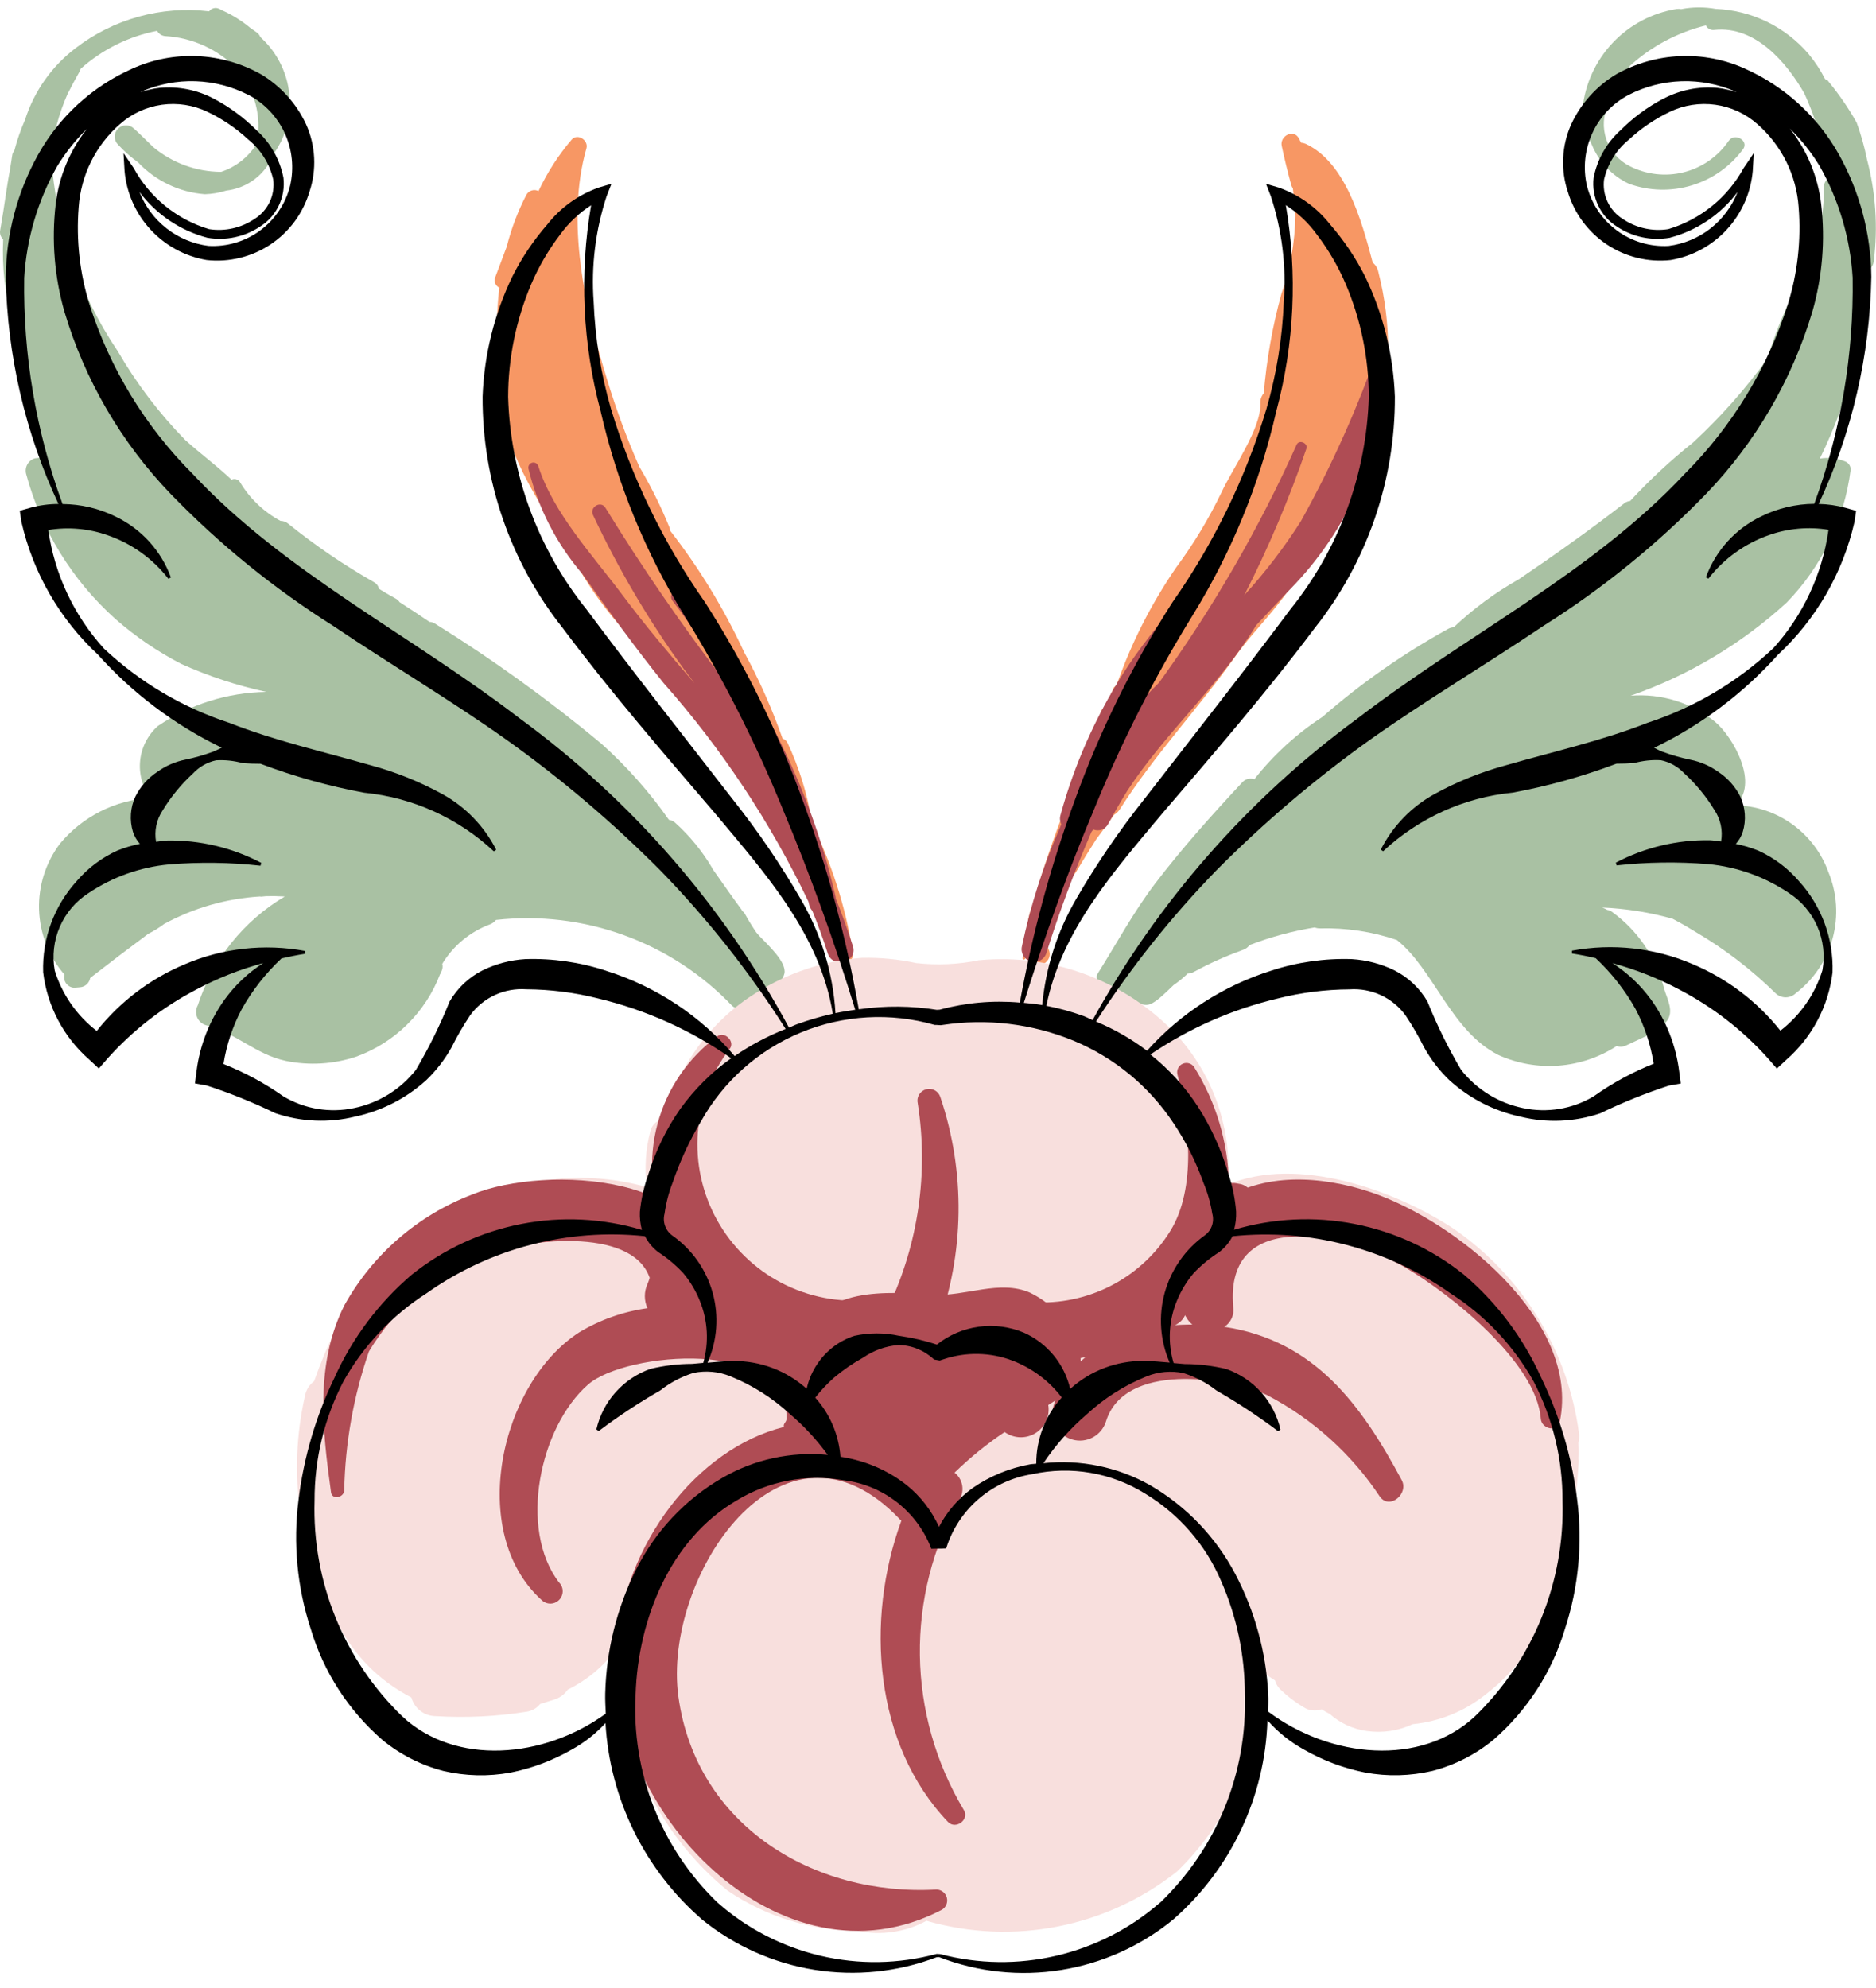
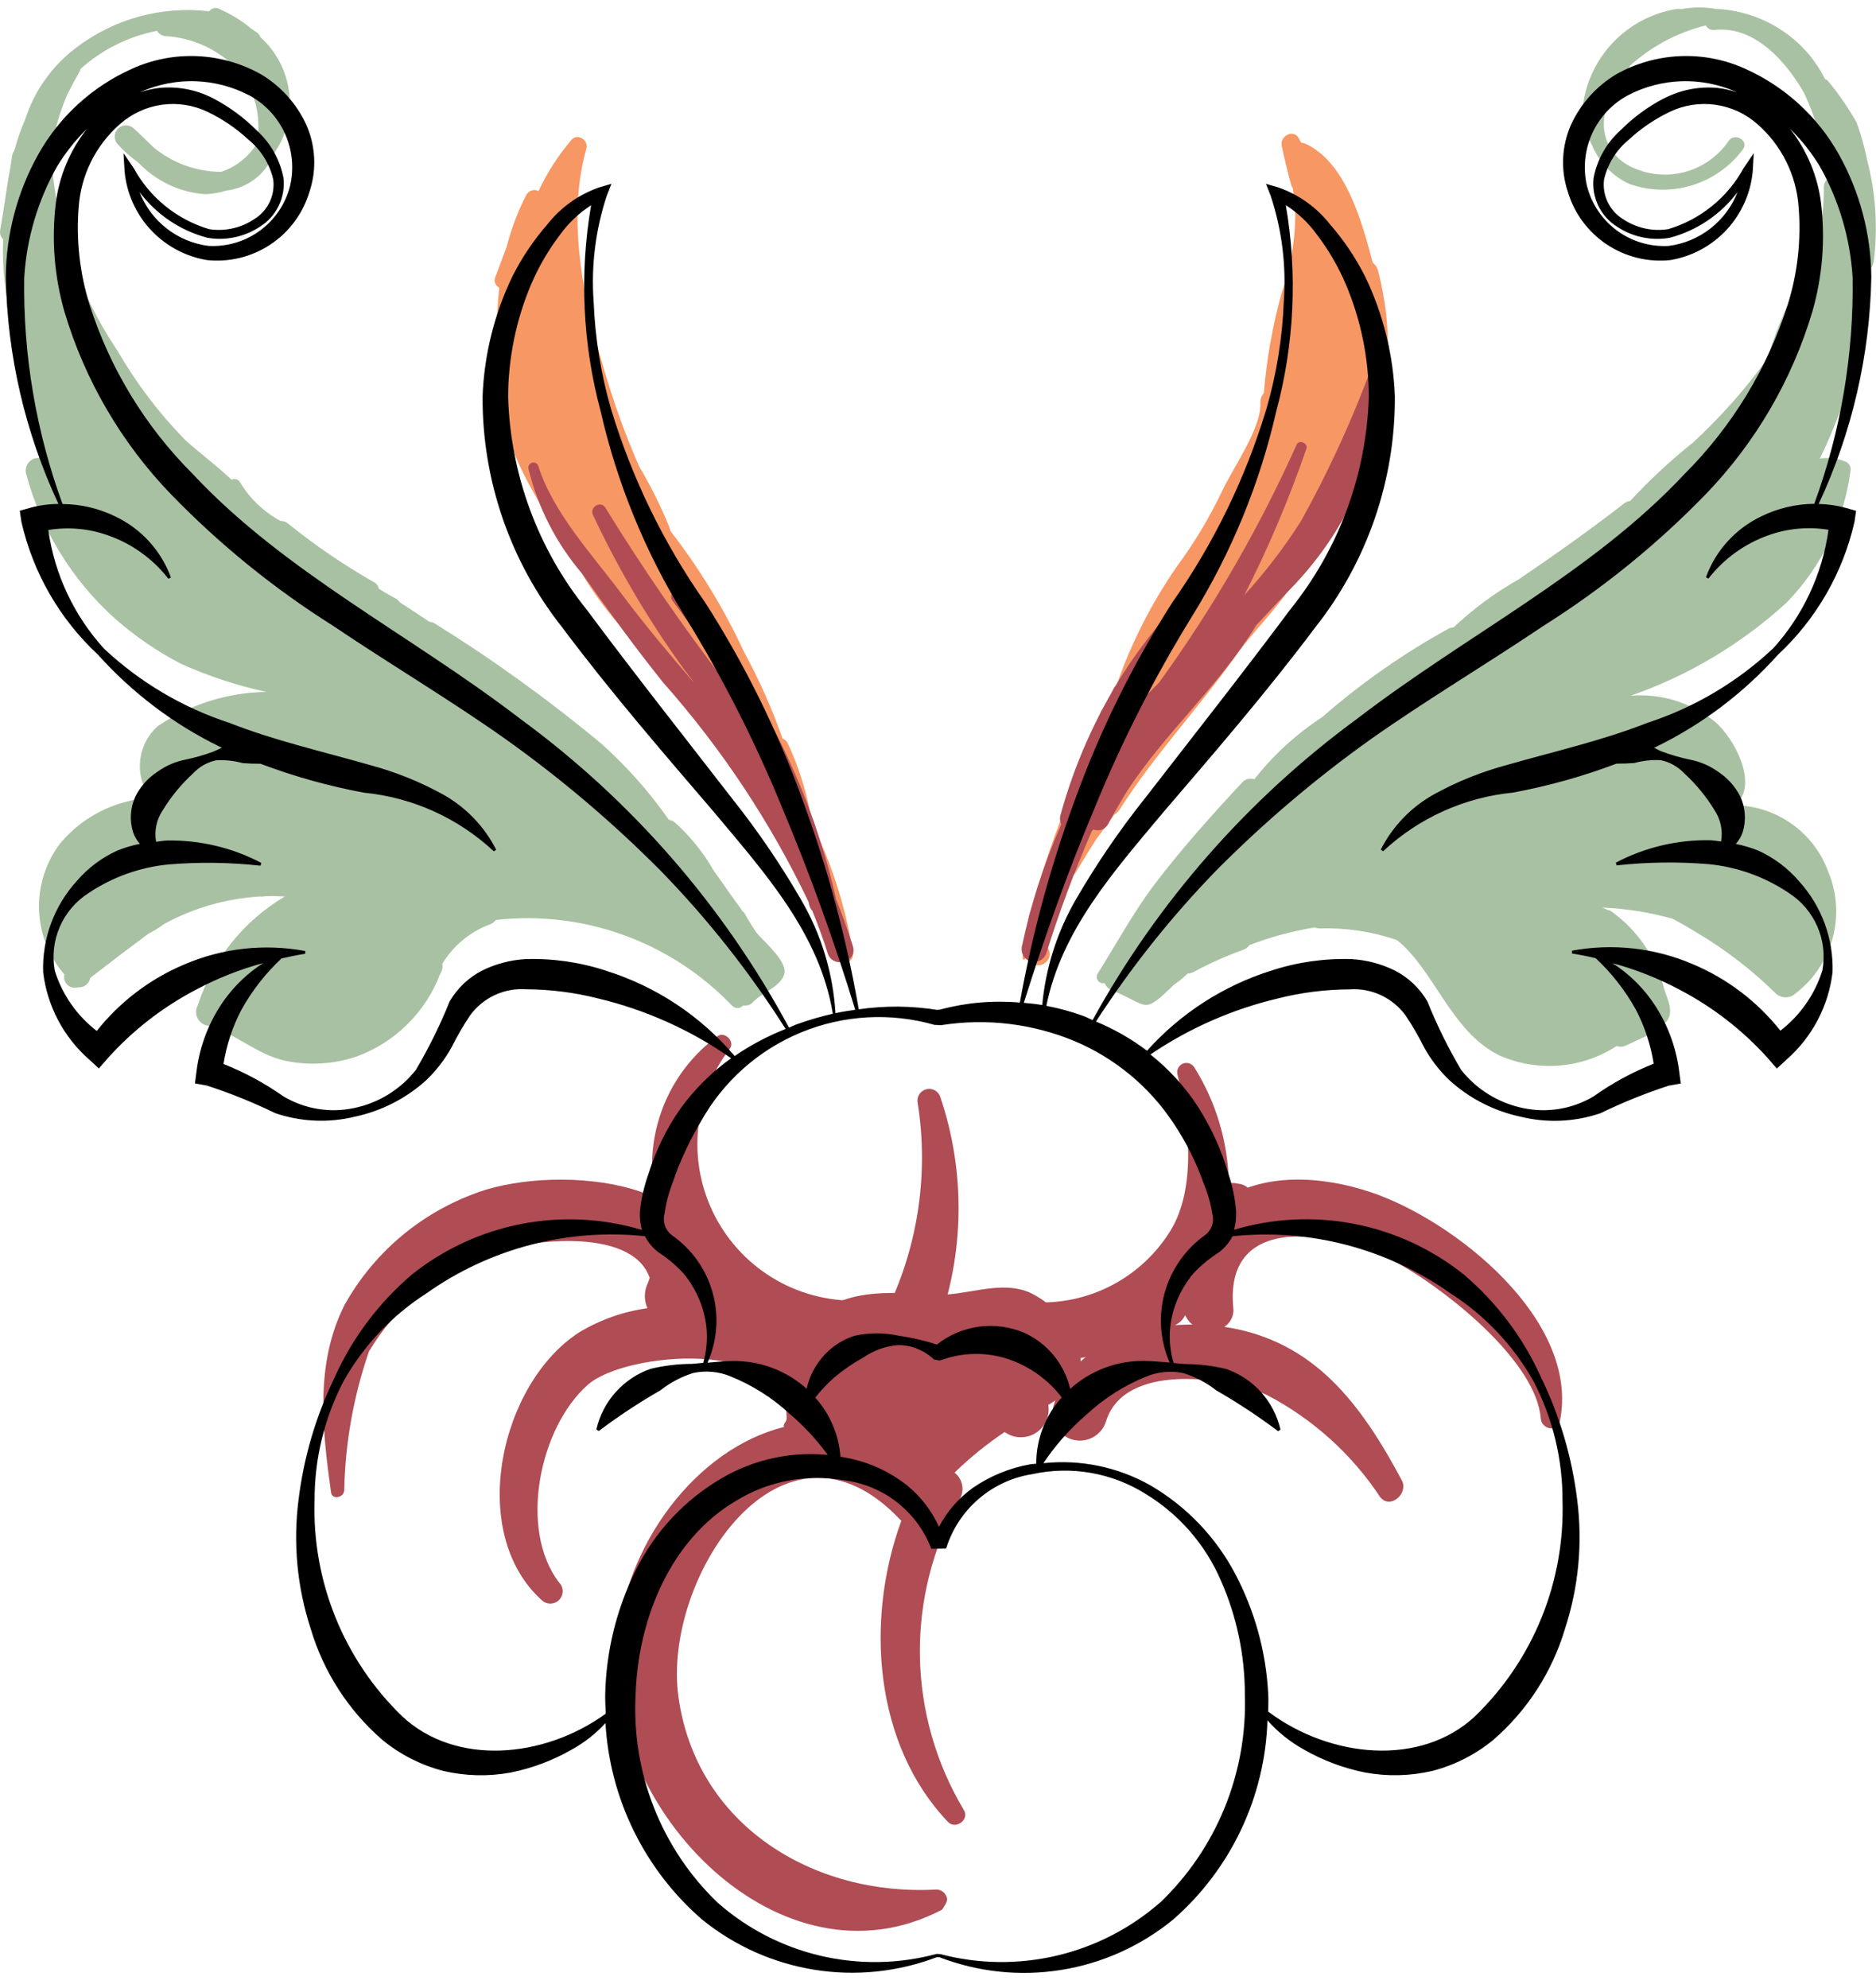
<svg xmlns="http://www.w3.org/2000/svg" width="67" height="71" viewBox="0 0 67 71" fill="none">
  <path d="M49.225 9.704C49.198 9.575 49.127 9.46 49.025 9.378C48.615 7.808 48.038 5.797 46.633 5.137C46.582 5.114 46.528 5.101 46.472 5.099C46.445 5.049 46.416 4.999 46.391 4.948C46.211 4.589 45.702 4.848 45.775 5.209C45.875 5.683 45.989 6.141 46.116 6.609C46.128 6.651 46.148 6.691 46.174 6.726C46.226 7.162 46.257 7.568 46.262 7.71C46.247 8.661 46.078 9.604 45.762 10.502C45.444 11.66 45.234 12.846 45.135 14.043C45.048 14.143 45.005 14.273 45.013 14.405C45.048 15.305 44.013 16.738 43.633 17.567C43.177 18.517 42.632 19.421 42.005 20.267C41.109 21.57 40.392 22.986 39.872 24.48C39.841 24.493 39.815 24.514 39.795 24.541L39.786 24.537L39.767 24.584C39.667 24.814 39.567 25.043 39.467 25.271C39.432 25.279 39.4 25.296 39.374 25.321C39.348 25.345 39.329 25.376 39.319 25.41C39.23 25.697 39.135 25.98 39.036 26.262C38.775 26.852 38.514 27.442 38.264 28.035C38.249 28.07 38.243 28.109 38.247 28.147C38.251 28.186 38.265 28.222 38.288 28.253C37.741 29.573 37.274 30.924 36.888 32.3C36.872 32.34 36.853 32.379 36.837 32.419C36.745 32.675 36.692 32.943 36.68 33.214C36.615 33.547 36.558 33.882 36.519 34.221C36.519 34.231 36.523 34.241 36.529 34.249C36.536 34.257 36.544 34.263 36.554 34.266C36.565 34.269 36.575 34.268 36.585 34.264C36.594 34.26 36.603 34.253 36.608 34.245C36.619 34.218 36.628 34.19 36.64 34.163C36.675 34.214 36.721 34.256 36.774 34.286C37.019 34.715 37.674 34.327 37.442 33.886C37.427 33.86 37.41 33.834 37.391 33.809C37.434 33.448 37.504 33.09 37.6 32.739C37.673 32.531 37.756 32.324 37.839 32.117C37.846 32.103 37.856 32.094 37.862 32.078L37.912 31.939C37.993 31.747 38.075 31.558 38.155 31.369C38.271 31.326 38.369 31.243 38.431 31.136C38.665 30.748 38.902 30.358 39.148 29.974C39.366 29.688 39.576 29.393 39.788 29.099C39.877 29.045 39.952 28.97 40.006 28.881C41.234 26.95 42.806 25.291 44.126 23.43C44.935 22.294 46.051 21.361 46.544 20.102C46.668 20.051 46.774 19.964 46.849 19.852C49.037 16.669 50.2 13.552 49.225 9.704Z" fill="#F79764" />
  <path d="M30.452 33.952L30.445 33.928C30.187 32.347 29.694 30.815 28.984 29.38C28.989 29.345 28.989 29.309 28.984 29.275C28.823 28.325 28.535 27.402 28.127 26.53C28.09 26.456 28.026 26.4 27.948 26.373C27.574 25.309 27.115 24.277 26.575 23.287C25.862 21.746 24.976 20.291 23.934 18.951C23.932 18.917 23.926 18.883 23.916 18.851C23.609 18.094 23.245 17.361 22.829 16.659C22.384 15.647 22.001 14.609 21.681 13.552C20.898 11.019 20.197 7.914 20.943 5.301C21.028 5.007 20.624 4.743 20.412 4.991C19.94 5.546 19.543 6.162 19.233 6.823C19.158 6.785 19.071 6.777 18.99 6.802C18.909 6.827 18.841 6.882 18.8 6.956C18.497 7.542 18.262 8.16 18.1 8.8C17.963 9.162 17.832 9.527 17.691 9.89C17.66 9.959 17.657 10.038 17.683 10.11C17.709 10.181 17.762 10.24 17.831 10.273C17.771 10.812 17.741 11.353 17.74 11.896C17.666 12.632 17.666 13.375 17.74 14.112C17.744 14.164 17.761 14.214 17.788 14.259C17.816 14.304 17.854 14.341 17.898 14.369C18.121 16.453 19.406 18.11 20.46 19.915C20.993 20.919 21.659 21.847 22.439 22.674C23.293 23.518 23.831 24.566 24.719 25.363C25.149 26.14 25.672 26.862 26.277 27.513C26.82 28.251 27.403 28.936 27.943 29.665C27.954 29.706 27.965 29.747 27.976 29.787C28.03 29.829 28.081 29.874 28.13 29.922C28.36 30.161 28.525 30.456 28.607 30.779C28.672 30.777 28.735 30.764 28.795 30.741C28.82 30.793 28.846 30.841 28.87 30.898C29.128 31.991 29.484 33.057 29.784 34.14C29.884 34.5 30.509 34.445 30.46 34.048C30.463 34.013 30.456 33.981 30.452 33.952Z" fill="#F79764" />
  <path d="M49.254 12.362C48.508 14.52 47.575 16.609 46.465 18.605C45.869 19.545 45.191 20.431 44.44 21.253C45.299 19.564 46.039 17.817 46.656 16.026C46.726 15.826 46.396 15.681 46.308 15.88C44.966 18.871 43.32 21.717 41.398 24.373C41.083 24.686 40.771 25.003 40.466 25.328C40.786 24.704 41.137 24.097 41.519 23.51C42.61 22.022 43.521 20.411 44.234 18.709C44.334 18.436 43.907 18.327 43.803 18.591C42.993 20.656 41.27 22.209 40.103 24.066C39.114 25.625 38.364 27.323 37.875 29.104C37.842 29.214 37.852 29.332 37.903 29.436C37.889 29.473 37.872 29.508 37.858 29.546C37.258 30.913 36.802 32.34 36.496 33.802C36.471 33.915 36.491 34.033 36.55 34.133C36.61 34.232 36.706 34.304 36.818 34.335C36.929 34.366 37.049 34.353 37.151 34.298C37.254 34.244 37.331 34.153 37.368 34.043C37.831 32.568 38.37 31.119 38.984 29.701L39.045 29.622C39.144 29.662 39.255 29.663 39.355 29.625C39.455 29.586 39.536 29.511 39.583 29.415C39.799 29.015 40.023 28.625 40.256 28.246C41.622 26.151 43.556 24.477 44.862 22.332C45.328 21.828 45.803 21.325 46.287 20.823C48.223 18.748 49.365 16.056 49.513 13.223C49.517 13.195 49.51 13.168 49.495 13.144C49.481 13.121 49.458 13.104 49.432 13.095C49.491 12.883 49.549 12.67 49.605 12.454C49.613 12.409 49.604 12.362 49.579 12.323C49.554 12.285 49.516 12.257 49.472 12.245C49.428 12.234 49.381 12.239 49.34 12.261C49.3 12.282 49.269 12.318 49.254 12.362Z" fill="#AF4C54" />
  <path d="M30.46 33.788C30.277 33.205 30.07 32.641 29.85 32.088C29.85 32.068 29.848 32.048 29.844 32.029C28.916 28.007 27.018 24.273 24.317 21.152C24.146 20.936 23.853 21.239 24.017 21.452C24.733 22.388 25.378 23.376 25.947 24.409C24.399 22.397 22.958 20.306 21.629 18.144C21.468 17.853 21.029 18.112 21.185 18.405C22.091 20.333 23.176 22.172 24.427 23.897C24.557 24.062 24.678 24.228 24.8 24.397C23.909 23.366 23.037 22.327 22.212 21.225C21.166 19.825 19.769 18.337 19.226 16.649C19.213 16.602 19.182 16.563 19.14 16.54C19.097 16.516 19.048 16.51 19.001 16.524C18.955 16.537 18.916 16.568 18.892 16.61C18.869 16.652 18.863 16.702 18.876 16.749C19.214 18.131 19.872 19.415 20.798 20.496C21.732 21.81 22.675 23.119 23.686 24.376C25.771 26.729 27.517 29.362 28.873 32.199C28.88 32.232 28.89 32.267 28.897 32.299C28.913 32.382 28.952 32.459 29.009 32.522C29.209 33.011 29.395 33.516 29.562 34.047C29.745 34.605 30.641 34.361 30.46 33.788Z" fill="#AF4C54" />
  <path d="M66.675 5.682C66.585 5.237 66.463 4.801 66.308 4.375C66.017 3.861 65.683 3.374 65.308 2.918C65.294 2.895 65.276 2.875 65.254 2.859C65.233 2.844 65.208 2.833 65.182 2.827C65.02 2.506 64.822 2.204 64.592 1.927C64.18 1.445 63.672 1.053 63.102 0.776C62.531 0.5 61.91 0.343 61.276 0.318C60.865 0.245 60.444 0.248 60.034 0.328C59.983 0.315 59.931 0.313 59.879 0.321C59.007 0.461 58.206 0.885 57.599 1.526C56.991 2.168 56.612 2.991 56.519 3.87C56.508 3.926 56.51 3.984 56.524 4.039C56.538 4.094 56.564 4.146 56.6 4.191C56.593 4.53 56.678 4.865 56.847 5.159C57.098 5.779 57.574 6.281 58.18 6.564C58.901 6.823 59.686 6.843 60.419 6.621C61.152 6.399 61.794 5.947 62.249 5.332C62.476 5.032 61.956 4.715 61.738 5.032C61.359 5.586 60.791 5.984 60.14 6.15C59.489 6.315 58.799 6.238 58.201 5.932C57.811 5.735 57.512 5.393 57.37 4.98C57.227 4.566 57.252 4.113 57.439 3.718C57.446 3.708 57.456 3.702 57.463 3.691C57.737 3.255 57.983 2.81 58.213 2.35C58.983 1.651 59.914 1.155 60.923 0.908C60.951 0.964 60.996 1.011 61.052 1.04C61.108 1.069 61.172 1.078 61.234 1.068C62.683 0.916 63.799 2.218 64.434 3.325C64.885 4.294 65.167 5.333 65.266 6.398C65.222 6.435 65.187 6.483 65.165 6.537C65.142 6.59 65.133 6.649 65.137 6.707C65.155 7.996 64.797 9.263 64.107 10.354C63.706 11.144 63.374 11.967 63.116 12.816C62.335 13.895 61.448 14.895 60.469 15.8C59.666 16.439 58.914 17.139 58.217 17.893C58.141 17.898 58.068 17.926 58.009 17.975C56.787 18.922 55.526 19.817 54.247 20.684C53.403 21.16 52.62 21.737 51.915 22.403C51.849 22.405 51.784 22.423 51.725 22.455C50.119 23.339 48.612 24.394 47.231 25.601C46.304 26.206 45.482 26.958 44.797 27.828C44.722 27.801 44.64 27.798 44.562 27.818C44.484 27.839 44.415 27.882 44.362 27.943C43.283 29.103 42.222 30.283 41.262 31.543C40.468 32.586 39.886 33.686 39.193 34.784C39.173 34.822 39.165 34.866 39.169 34.91C39.173 34.953 39.19 34.995 39.217 35.029C39.245 35.063 39.281 35.089 39.323 35.103C39.364 35.117 39.409 35.118 39.451 35.108C39.476 35.168 39.513 35.223 39.56 35.268C39.607 35.314 39.663 35.349 39.724 35.373C41.046 35.899 40.785 36.273 41.912 35.179C42.077 35.066 42.232 34.941 42.377 34.805C42.389 34.793 42.401 34.781 42.411 34.768C42.492 34.765 42.571 34.743 42.641 34.705C43.182 34.41 43.745 34.157 44.324 33.948L44.443 33.899C44.516 33.868 44.578 33.816 44.622 33.751C45.375 33.461 46.155 33.249 46.951 33.12C47.015 33.143 47.083 33.154 47.151 33.153C48.081 33.129 49.007 33.269 49.888 33.568C51.207 34.617 51.823 36.824 53.517 37.676C54.191 37.98 54.93 38.11 55.668 38.054C56.405 37.998 57.116 37.758 57.736 37.356C57.791 37.374 57.849 37.382 57.907 37.379C57.965 37.375 58.021 37.36 58.073 37.334C58.373 37.197 58.679 37.053 58.981 36.909C59.047 36.879 59.102 36.831 59.142 36.772C59.289 36.694 59.421 36.59 59.529 36.464C59.794 36.12 59.549 35.69 59.438 35.326C59.18 34.295 58.593 33.377 57.765 32.711C57.702 32.662 57.637 32.611 57.556 32.552C57.511 32.521 57.46 32.501 57.406 32.495C57.347 32.462 57.285 32.433 57.221 32.409C58.072 32.445 58.915 32.58 59.735 32.809C60.093 32.998 60.395 33.178 60.567 33.286C61.602 33.895 62.557 34.628 63.413 35.47C63.51 35.563 63.639 35.615 63.773 35.615C63.908 35.615 64.037 35.563 64.133 35.47C64.778 34.977 65.242 34.285 65.453 33.501C65.664 32.718 65.609 31.886 65.298 31.137C65.049 30.45 64.597 29.855 64.002 29.43C63.408 29.005 62.699 28.77 61.968 28.757C62.845 28.022 61.924 26.338 61.243 25.768C60.396 25.086 59.32 24.756 58.236 24.845C60.303 24.126 62.2 22.992 63.813 21.515C65.068 20.223 65.869 18.558 66.095 16.772C66.096 16.716 66.082 16.66 66.054 16.612C66.026 16.563 65.986 16.523 65.937 16.496C65.64 16.366 65.311 16.325 64.991 16.377C64.998 16.364 65.006 16.354 65.013 16.338C66.036 14.235 66.633 11.951 66.769 9.618C66.855 9.543 66.909 9.439 66.921 9.326C67.073 8.106 66.989 6.869 66.675 5.682Z" fill="#A9C1A3" />
  <path d="M27.094 33.398C27.073 33.364 27.047 33.333 27.016 33.306C26.867 33.086 26.727 32.861 26.599 32.627C26.579 32.59 26.55 32.56 26.515 32.538C26.506 32.518 26.494 32.498 26.481 32.48C26.131 32.01 25.794 31.514 25.446 31.026C25.442 31.014 25.437 31.003 25.432 30.992C25.076 30.39 24.63 29.846 24.11 29.378C24.049 29.323 23.972 29.288 23.89 29.277C23.196 28.286 22.39 27.377 21.49 26.569C19.606 25 17.615 23.563 15.532 22.268C15.474 22.231 15.407 22.21 15.338 22.207C14.985 21.969 14.629 21.734 14.271 21.503C14.236 21.45 14.189 21.407 14.133 21.377C13.955 21.276 13.783 21.183 13.614 21.076L13.534 21.026C13.523 20.977 13.502 20.93 13.471 20.889C13.44 20.848 13.401 20.814 13.356 20.79C12.28 20.177 11.255 19.479 10.292 18.701C10.215 18.636 10.117 18.601 10.016 18.601C9.422 18.281 8.926 17.807 8.578 17.23C8.549 17.176 8.501 17.136 8.443 17.117C8.386 17.098 8.323 17.103 8.268 17.13C7.744 16.63 7.168 16.212 6.618 15.716C5.683 14.761 4.871 13.691 4.201 12.534C2.805 10.466 1.986 8.063 1.828 5.573C1.828 5.565 1.823 5.559 1.822 5.552C1.905 4.799 2.102 4.063 2.407 3.369C2.543 3.098 2.687 2.829 2.84 2.558C2.86 2.527 2.873 2.493 2.879 2.458C3.651 1.767 4.595 1.298 5.611 1.1C5.64 1.153 5.682 1.199 5.733 1.232C5.784 1.265 5.842 1.285 5.903 1.289C6.87 1.345 7.78 1.76 8.457 2.453C8.774 2.814 9.003 3.244 9.126 3.709C9.249 4.174 9.262 4.661 9.165 5.132L9.153 5.158C8.86 5.62 8.415 5.966 7.895 6.138C7.004 6.133 6.142 5.816 5.46 5.242C5.22 5.011 4.991 4.774 4.784 4.593C4.708 4.518 4.606 4.476 4.499 4.476C4.392 4.477 4.29 4.519 4.215 4.595C4.139 4.671 4.097 4.773 4.098 4.88C4.098 4.987 4.14 5.089 4.216 5.165C4.434 5.401 4.676 5.615 4.937 5.804C5.563 6.463 6.411 6.867 7.317 6.936C7.577 6.928 7.834 6.884 8.082 6.806C8.415 6.768 8.734 6.649 9.011 6.46C9.288 6.271 9.515 6.017 9.672 5.721C9.725 5.628 9.772 5.535 9.812 5.442C9.893 5.319 9.969 5.189 10.038 5.054C10.334 4.436 10.422 3.739 10.289 3.066C10.155 2.394 9.808 1.783 9.298 1.325C9.273 1.258 9.229 1.2 9.171 1.159C9.102 1.107 9.034 1.066 8.965 1.018C8.651 0.753 8.301 0.533 7.926 0.365L7.898 0.349C7.87 0.336 7.843 0.322 7.815 0.31C7.756 0.283 7.689 0.277 7.626 0.295C7.563 0.312 7.508 0.35 7.47 0.404C5.769 0.202 4.056 0.674 2.698 1.72C1.852 2.364 1.223 3.253 0.898 4.267C0.74 4.63 0.61 5.004 0.509 5.388C0.471 5.429 0.446 5.481 0.438 5.537C0.414 5.704 0.385 5.872 0.36 6.037C0.265 6.53 0.199 7.026 0.115 7.567C0.079 7.789 0.042 8.011 0.005 8.233C-0.005 8.29 -0 8.349 0.019 8.404C0.038 8.458 0.07 8.507 0.113 8.546C0.066 9.548 0.18 10.551 0.453 11.517C0.491 12.197 0.619 12.869 0.832 13.517L0.838 13.568C0.845 13.616 0.863 13.662 0.889 13.703C0.932 13.845 0.977 13.988 1.021 14.132C1.033 14.168 1.051 14.202 1.075 14.232C1.291 14.925 1.491 15.626 1.675 16.331C1.532 16.335 1.39 16.347 1.248 16.367C1.134 16.401 1.036 16.478 0.978 16.582C0.919 16.686 0.903 16.809 0.933 16.924C1.47 18.923 2.577 20.722 4.119 22.102C4.835 22.732 5.626 23.271 6.473 23.709C7.448 24.147 8.466 24.482 9.51 24.709C8.13 24.729 6.787 25.151 5.643 25.924C5.284 26.24 5.056 26.68 5.006 27.156C4.955 27.632 5.085 28.11 5.37 28.494C4.75 28.531 4.144 28.694 3.589 28.974C3.035 29.254 2.543 29.645 2.146 30.122C1.632 30.802 1.367 31.637 1.395 32.488C1.423 33.34 1.742 34.156 2.3 34.8C2.286 34.854 2.284 34.911 2.295 34.967C2.306 35.022 2.329 35.074 2.363 35.12C2.397 35.165 2.44 35.202 2.49 35.229C2.54 35.255 2.595 35.27 2.651 35.273L2.863 35.255C2.951 35.248 3.034 35.211 3.099 35.151C3.163 35.09 3.207 35.011 3.221 34.923C3.907 34.39 4.599 33.864 5.296 33.346C5.495 33.246 5.685 33.129 5.863 32.995C6.918 32.421 8.086 32.086 9.284 32.014C9.298 32.018 9.311 32.019 9.325 32.02C9.388 32.013 9.449 32.008 9.512 32.002C9.729 31.997 9.949 32.002 10.172 32.014C8.697 32.888 7.592 34.27 7.064 35.901C7.028 35.965 7.008 36.036 7.003 36.109C6.999 36.183 7.011 36.256 7.038 36.324C7.066 36.392 7.109 36.454 7.163 36.503C7.217 36.553 7.282 36.589 7.352 36.611C8.383 36.858 9.137 37.66 10.207 37.885C11.044 38.057 11.912 38.005 12.722 37.734C13.403 37.487 14.024 37.096 14.54 36.587C15.057 36.079 15.459 35.466 15.717 34.788L15.727 34.776C15.742 34.739 15.76 34.706 15.774 34.67C15.809 34.591 15.816 34.502 15.795 34.419C16.191 33.766 16.797 33.267 17.513 33.004C17.592 32.971 17.661 32.919 17.713 32.852C19.261 32.679 20.827 32.866 22.29 33.398C23.753 33.93 25.074 34.792 26.149 35.919C26.176 35.945 26.208 35.966 26.243 35.98C26.278 35.993 26.316 35.999 26.353 35.998C26.391 35.996 26.428 35.986 26.461 35.97C26.495 35.953 26.525 35.929 26.549 35.901C26.613 35.915 26.679 35.911 26.741 35.89C26.803 35.869 26.858 35.831 26.899 35.781C27.188 35.462 27.913 35.224 28.015 34.764C28.102 34.352 27.417 33.739 27.094 33.398Z" fill="#A9C1A3" />
-   <path d="M56.373 51.522C56.398 51.416 56.406 51.306 56.394 51.197C56.201 49.734 55.703 48.327 54.933 47.067C54.163 45.807 53.137 44.723 51.922 43.884C49.822 42.497 46.322 41.251 43.847 42.309C43.928 41.338 43.807 40.361 43.492 39.439C43.177 38.517 42.675 37.67 42.017 36.952C41.121 36 40.02 35.266 38.798 34.805C37.575 34.344 36.264 34.168 34.963 34.291C34.226 34.442 33.47 34.476 32.722 34.392C32.087 34.255 31.438 34.193 30.789 34.206C29.442 34.306 28.141 34.736 27 35.457C25.364 36.471 24.193 38.087 23.741 39.957C23.618 39.965 23.501 40.013 23.408 40.094C23.315 40.174 23.251 40.283 23.226 40.403C23.054 41.052 23.013 41.729 23.105 42.394C21.889 42.053 20.615 41.975 19.367 42.164C18.118 42.354 16.925 42.807 15.865 43.493C14.301 44.349 13.022 45.644 12.185 47.218C12.1 47.288 12.031 47.377 11.985 47.477C11.695 48.078 11.439 48.695 11.218 49.325C11.046 49.451 10.929 49.639 10.892 49.849C10.267 52.599 10.679 55.483 12.048 57.949C12.622 59.098 13.548 60.034 14.692 60.618C14.743 60.809 14.856 60.978 15.013 61.098C15.169 61.218 15.361 61.284 15.559 61.285C16.645 61.351 17.735 61.298 18.81 61.127C18.999 61.099 19.171 61.001 19.29 60.852L19.777 60.699C19.98 60.64 20.157 60.513 20.277 60.339C20.958 60.004 21.55 59.511 22.003 58.903C21.974 60.544 22.317 62.17 23.005 63.66C23.693 65.151 24.709 66.466 25.976 67.509C27.348 68.442 28.966 68.945 30.625 68.951C31.465 69.129 32.342 69.001 33.095 68.588C33.105 68.588 33.114 68.598 33.125 68.603C34.644 69.035 36.244 69.1 37.794 68.793C39.343 68.485 40.797 67.814 42.036 66.834C42.995 65.907 43.754 64.793 44.266 63.562C44.779 62.33 45.033 61.006 45.015 59.672L45.536 60.011C45.573 60.143 45.647 60.261 45.748 60.352C45.994 60.588 46.267 60.794 46.56 60.968C46.654 61.028 46.76 61.066 46.871 61.078C46.982 61.091 47.094 61.078 47.199 61.041C47.28 61.087 47.36 61.141 47.441 61.181C47.455 61.188 47.468 61.191 47.482 61.199C47.854 61.533 48.318 61.748 48.814 61.816C49.373 61.895 49.943 61.81 50.454 61.572C51.394 61.48 52.287 61.12 53.027 60.535C55.627 58.569 56.183 55.334 56.38 52.234C56.383 52.183 56.382 52.131 56.375 52.08C56.385 51.897 56.383 51.71 56.373 51.522Z" fill="#F8DFDD" />
-   <path d="M38.576 48.365C38.458 47.891 38.237 47.448 37.93 47.068C37.622 46.688 37.235 46.38 36.795 46.166C35.695 45.681 34.476 46.31 33.325 46.233C31.759 46.133 29.131 45.913 28.894 47.941C27.851 47.146 26.59 46.687 25.279 46.626C25.298 46.309 25.276 45.992 25.215 45.681C25.668 41.959 19.524 41.566 16.856 42.66C14.922 43.4 13.309 44.797 12.303 46.606C11.245 48.7 11.512 51.053 11.822 53.291C11.861 53.575 12.278 53.481 12.294 53.227C12.327 51.535 12.625 49.859 13.177 48.261C14.111 46.698 15.538 45.49 17.232 44.825C18.647 44.283 22.551 43.755 23.203 45.632C23.182 45.708 23.155 45.782 23.123 45.855C23.062 45.99 23.03 46.137 23.03 46.285C23.03 46.434 23.062 46.581 23.123 46.717C22.263 46.837 21.436 47.129 20.692 47.575C17.852 49.401 16.674 54.734 19.347 57.142C19.431 57.223 19.542 57.267 19.658 57.266C19.774 57.265 19.885 57.219 19.967 57.136C20.049 57.054 20.095 56.943 20.096 56.827C20.097 56.711 20.052 56.6 19.971 56.517C18.505 54.617 19.271 50.959 21.002 49.444C22.339 48.272 28.095 47.77 28.095 50.645C28.095 50.797 27.953 50.84 28 50.958C24.886 51.734 22.288 55.139 22.01 58.803C21.572 64.603 27.867 71.216 33.643 68.197C33.714 68.153 33.77 68.087 33.801 68.009C33.831 67.931 33.836 67.845 33.815 67.764C33.793 67.683 33.745 67.612 33.68 67.56C33.614 67.508 33.533 67.479 33.449 67.477C29.073 67.725 24.865 65.2 24.229 60.59C23.643 56.35 27.94 49.81 32.151 54.27C32.164 54.285 32.178 54.292 32.191 54.306C30.891 57.858 31.218 62.298 33.856 65.062C34.133 65.353 34.643 64.974 34.418 64.629C33.421 62.961 32.881 61.059 32.853 59.116C32.826 57.173 33.312 55.257 34.262 53.562C34.359 53.407 34.395 53.222 34.364 53.042C34.332 52.862 34.235 52.701 34.091 52.589C34.642 52.052 35.241 51.567 35.88 51.139C36.04 51.254 36.23 51.319 36.426 51.326C36.622 51.332 36.816 51.281 36.983 51.177C37.15 51.073 37.282 50.922 37.363 50.743C37.444 50.564 37.47 50.365 37.438 50.172C38.117 49.764 38.704 49.252 38.576 48.365Z" fill="#AF4C54" />
+   <path d="M38.576 48.365C38.458 47.891 38.237 47.448 37.93 47.068C37.622 46.688 37.235 46.38 36.795 46.166C35.695 45.681 34.476 46.31 33.325 46.233C31.759 46.133 29.131 45.913 28.894 47.941C27.851 47.146 26.59 46.687 25.279 46.626C25.298 46.309 25.276 45.992 25.215 45.681C25.668 41.959 19.524 41.566 16.856 42.66C14.922 43.4 13.309 44.797 12.303 46.606C11.245 48.7 11.512 51.053 11.822 53.291C11.861 53.575 12.278 53.481 12.294 53.227C12.327 51.535 12.625 49.859 13.177 48.261C14.111 46.698 15.538 45.49 17.232 44.825C18.647 44.283 22.551 43.755 23.203 45.632C23.182 45.708 23.155 45.782 23.123 45.855C23.062 45.99 23.03 46.137 23.03 46.285C23.03 46.434 23.062 46.581 23.123 46.717C22.263 46.837 21.436 47.129 20.692 47.575C17.852 49.401 16.674 54.734 19.347 57.142C19.431 57.223 19.542 57.267 19.658 57.266C19.774 57.265 19.885 57.219 19.967 57.136C20.049 57.054 20.095 56.943 20.096 56.827C20.097 56.711 20.052 56.6 19.971 56.517C18.505 54.617 19.271 50.959 21.002 49.444C22.339 48.272 28.095 47.77 28.095 50.645C28.095 50.797 27.953 50.84 28 50.958C24.886 51.734 22.288 55.139 22.01 58.803C21.572 64.603 27.867 71.216 33.643 68.197C33.831 67.931 33.836 67.845 33.815 67.764C33.793 67.683 33.745 67.612 33.68 67.56C33.614 67.508 33.533 67.479 33.449 67.477C29.073 67.725 24.865 65.2 24.229 60.59C23.643 56.35 27.94 49.81 32.151 54.27C32.164 54.285 32.178 54.292 32.191 54.306C30.891 57.858 31.218 62.298 33.856 65.062C34.133 65.353 34.643 64.974 34.418 64.629C33.421 62.961 32.881 61.059 32.853 59.116C32.826 57.173 33.312 55.257 34.262 53.562C34.359 53.407 34.395 53.222 34.364 53.042C34.332 52.862 34.235 52.701 34.091 52.589C34.642 52.052 35.241 51.567 35.88 51.139C36.04 51.254 36.23 51.319 36.426 51.326C36.622 51.332 36.816 51.281 36.983 51.177C37.15 51.073 37.282 50.922 37.363 50.743C37.444 50.564 37.47 50.365 37.438 50.172C38.117 49.764 38.704 49.252 38.576 48.365Z" fill="#AF4C54" />
  <path d="M48.961 42.576C47.233 41.996 45.077 41.831 43.522 42.955C42.246 43.877 41.49 45.733 42.422 47.13C42.467 47.194 42.521 47.252 42.582 47.302C40.49 47.29 38.22 48.082 37.615 50.242C37.557 50.488 37.596 50.747 37.725 50.965C37.854 51.184 38.062 51.343 38.306 51.41C38.55 51.478 38.811 51.448 39.034 51.327C39.256 51.206 39.423 51.004 39.499 50.763C40.15 48.645 43.767 49.163 45.244 49.815C46.88 50.668 48.272 51.922 49.291 53.46C49.645 53.918 50.317 53.335 50.063 52.86C48.617 50.16 46.951 47.876 43.745 47.386H43.719C43.836 47.313 43.928 47.208 43.986 47.084C44.044 46.96 44.064 46.821 44.044 46.686C43.711 43.011 48.202 44.094 50.194 45.267C51.815 46.221 54.875 48.655 55.029 50.667C55.057 51.032 55.629 51.167 55.709 50.759C56.45 47.142 51.934 43.574 48.961 42.576Z" fill="#AF4C54" />
  <path d="M31.058 46.42C29.972 46.529 28.877 46.318 27.909 45.813C26.941 45.307 26.143 44.529 25.612 43.575C25.081 42.621 24.841 41.532 24.922 40.443C25.003 39.355 25.4 38.313 26.066 37.448C26.259 37.191 25.879 36.817 25.623 37.004C24.576 37.774 23.822 38.877 23.484 40.132C23.146 41.386 23.245 42.719 23.763 43.911C23.963 44.41 24.218 44.884 24.525 45.326C24.448 45.427 24.393 45.544 24.365 45.668C24.336 45.793 24.333 45.922 24.357 46.047C24.381 46.172 24.431 46.291 24.504 46.396C24.577 46.5 24.671 46.589 24.78 46.655C26.448 47.794 28.422 48.402 30.442 48.398C30.642 48.398 30.851 48.391 31.058 48.375C32.291 48.269 32.317 46.336 31.058 46.42Z" fill="#AF4C54" />
  <path d="M44.325 42.288L44.158 42.259C44.069 42.242 43.977 42.242 43.887 42.259C43.859 40.789 43.431 39.355 42.65 38.11C42.608 38.044 42.544 37.996 42.469 37.973C42.395 37.95 42.314 37.954 42.243 37.985C42.171 38.016 42.112 38.071 42.077 38.14C42.042 38.21 42.032 38.29 42.05 38.366C42.471 40.036 42.739 42.429 41.801 43.951C41.307 44.752 40.611 45.409 39.784 45.858C38.957 46.307 38.026 46.532 37.085 46.51C35.977 46.527 35.626 48.362 36.811 48.536C37.867 48.687 38.944 48.528 39.911 48.08C40.029 48.16 40.166 48.204 40.308 48.208C40.45 48.211 40.59 48.174 40.711 48.1C41.151 47.809 41.611 47.544 42.058 47.27C42.209 47.177 42.319 47.029 42.363 46.857C42.408 46.686 42.385 46.504 42.298 46.349C42.29 46.337 42.281 46.328 42.274 46.317C42.556 46.002 42.813 45.665 43.041 45.31C43.417 44.717 43.675 44.057 43.798 43.367C43.817 43.375 43.836 43.385 43.858 43.392L44.019 43.444C44.172 43.485 44.335 43.464 44.473 43.385C44.61 43.307 44.711 43.177 44.753 43.025C44.793 42.87 44.77 42.706 44.69 42.569C44.61 42.431 44.479 42.33 44.325 42.288Z" fill="#AF4C54" />
  <path d="M33.584 39.178C33.552 39.075 33.48 38.988 33.385 38.936C33.289 38.884 33.177 38.871 33.072 38.901C32.968 38.93 32.879 38.998 32.823 39.092C32.768 39.185 32.752 39.297 32.777 39.403C33.165 41.874 32.801 44.406 31.733 46.669C31.672 46.785 31.635 46.913 31.625 47.044C31.616 47.176 31.634 47.308 31.678 47.432C31.722 47.556 31.792 47.669 31.882 47.765C31.973 47.861 32.082 47.937 32.203 47.989C32.325 48.04 32.455 48.066 32.587 48.064C32.719 48.062 32.849 48.033 32.968 47.978C33.088 47.924 33.196 47.845 33.283 47.746C33.371 47.648 33.437 47.533 33.478 47.407C34.449 44.756 34.486 41.854 33.584 39.178Z" fill="#AF4C54" />
  <path d="M64.952 17.997C66.141 15.455 66.782 12.693 66.833 9.887C66.82 8.361 66.423 6.862 65.681 5.527C64.922 4.165 63.742 3.086 62.317 2.451C61.589 2.123 60.795 1.97 59.997 2.005C59.2 2.04 58.421 2.261 57.725 2.651C57.022 3.072 56.461 3.694 56.116 4.436C55.774 5.196 55.73 6.056 55.993 6.846C56.223 7.619 56.717 8.286 57.388 8.731C58.059 9.177 58.865 9.374 59.666 9.286C60.437 9.155 61.142 8.772 61.672 8.198C62.202 7.623 62.528 6.89 62.598 6.111L62.635 5.47L62.274 6C61.699 7.054 60.732 7.839 59.582 8.183C59.011 8.273 58.428 8.141 57.951 7.816C57.718 7.67 57.531 7.459 57.414 7.209C57.296 6.96 57.253 6.682 57.288 6.408C57.418 5.848 57.731 5.347 58.177 4.984C58.609 4.583 59.1 4.25 59.632 3.995C60.14 3.751 60.708 3.663 61.266 3.741C61.824 3.82 62.346 4.061 62.767 4.435C63.629 5.191 64.158 6.257 64.237 7.4C64.331 8.574 64.199 9.755 63.848 10.879C63.122 13.158 61.86 15.23 60.167 16.922C56.872 20.447 52.399 22.651 48.467 25.669C44.573 28.526 41.35 32.198 39.021 36.429C38.91 36.383 38.806 36.322 38.694 36.282C38.263 36.126 37.82 36.004 37.37 35.919C37.914 33.218 39.777 31.125 41.508 29.052C43.361 26.892 45.238 24.718 46.96 22.422C48.823 20.073 49.83 17.159 49.817 14.162C49.762 12.669 49.398 11.205 48.747 9.861C48.411 9.198 47.994 8.578 47.505 8.017C47.03 7.411 46.392 6.953 45.665 6.697L45.214 6.564L45.386 7.006C45.786 8.222 45.944 9.504 45.849 10.78C45.798 12.074 45.591 13.357 45.23 14.601C44.486 17.069 43.351 19.403 41.869 21.514C40.447 23.734 39.277 26.107 38.382 28.587C37.521 30.931 36.866 33.346 36.423 35.803C35.462 35.718 34.492 35.804 33.561 36.057L33.45 36.063L33.511 36.071C32.571 35.916 31.613 35.907 30.67 36.044C30.23 33.503 29.561 31.007 28.67 28.587C27.775 26.107 26.605 23.734 25.183 21.514C23.701 19.403 22.566 17.069 21.821 14.601C21.461 13.357 21.253 12.074 21.202 10.78C21.108 9.504 21.266 8.222 21.665 7.006L21.838 6.564L21.386 6.697C20.659 6.953 20.021 7.411 19.546 8.017C19.057 8.578 18.64 9.198 18.305 9.861C17.655 11.205 17.29 12.669 17.235 14.162C17.221 17.16 18.229 20.073 20.092 22.422C21.813 24.721 23.692 26.892 25.543 29.052C27.336 31.198 29.282 33.364 29.743 36.202C29.311 36.3 28.886 36.424 28.469 36.574C28.369 36.608 28.277 36.66 28.179 36.699C25.841 32.352 22.561 28.584 18.579 25.669C14.645 22.651 10.171 20.447 6.879 16.922C5.187 15.23 3.925 13.158 3.198 10.879C2.848 9.755 2.716 8.574 2.81 7.4C2.889 6.257 3.417 5.191 4.28 4.435C4.701 4.061 5.223 3.82 5.78 3.741C6.338 3.663 6.906 3.752 7.414 3.995C7.946 4.249 8.437 4.583 8.869 4.984C9.316 5.347 9.629 5.848 9.758 6.408C9.794 6.682 9.75 6.96 9.633 7.21C9.515 7.459 9.329 7.67 9.095 7.816C8.618 8.141 8.035 8.273 7.465 8.183C6.315 7.839 5.348 7.054 4.773 6L4.411 5.47L4.449 6.111C4.519 6.89 4.844 7.623 5.375 8.198C5.905 8.772 6.61 9.155 7.38 9.286C8.181 9.374 8.987 9.177 9.658 8.732C10.33 8.286 10.823 7.619 11.053 6.846C11.317 6.056 11.273 5.196 10.93 4.436C10.584 3.693 10.022 3.071 9.317 2.651C8.621 2.261 7.842 2.04 7.045 2.005C6.247 1.97 5.453 2.123 4.725 2.451C3.299 3.085 2.118 4.165 1.359 5.527C0.616 6.861 0.22 8.361 0.207 9.887C0.258 12.693 0.899 15.455 2.088 17.997C1.75 17.998 1.414 18.043 1.088 18.131L0.707 18.239L0.764 18.633C1.178 20.453 2.131 22.108 3.499 23.38C4.722 24.743 6.196 25.858 7.841 26.663L7.922 26.698C7.822 26.748 7.722 26.799 7.622 26.84C7.296 26.961 6.962 27.057 6.622 27.127C6.261 27.198 5.92 27.346 5.622 27.561C5.286 27.781 5.015 28.086 4.835 28.445C4.653 28.84 4.622 29.288 4.748 29.704C4.799 29.864 4.884 30.01 4.996 30.134C4.723 30.189 4.455 30.268 4.196 30.372C3.637 30.625 3.14 30.997 2.741 31.463C1.933 32.352 1.502 33.519 1.541 34.719C1.685 35.926 2.271 37.036 3.185 37.836L3.531 38.157L3.86 37.778C4.754 36.785 5.818 35.961 7.001 35.342C7.763 34.936 8.568 34.617 9.401 34.392C8.868 34.734 8.404 35.172 8.03 35.684C7.48 36.446 7.131 37.336 7.017 38.27L6.962 38.69L7.391 38.767C8.226 39.039 9.041 39.368 9.831 39.752C10.754 40.066 11.748 40.108 12.694 39.873C13.637 39.669 14.511 39.221 15.225 38.572C15.581 38.23 15.885 37.837 16.125 37.406C16.322 37.009 16.545 36.625 16.791 36.257C17.019 35.945 17.322 35.697 17.671 35.535C18.021 35.372 18.406 35.301 18.791 35.328C19.655 35.333 20.515 35.441 21.352 35.653C23.059 36.06 24.674 36.785 26.113 37.791C25.415 38.288 24.804 38.896 24.302 39.59C23.799 40.309 23.411 41.103 23.153 41.941C22.999 42.372 22.898 42.82 22.853 43.275C22.843 43.493 22.867 43.711 22.924 43.922C21.528 43.505 20.051 43.431 18.62 43.709C17.189 43.987 15.847 44.608 14.708 45.517C13.528 46.523 12.586 47.778 11.95 49.191C11.282 50.569 10.847 52.046 10.661 53.566C10.463 55.114 10.613 56.688 11.099 58.172C11.557 59.708 12.444 61.082 13.655 62.133C14.29 62.655 15.032 63.033 15.828 63.24C16.618 63.426 17.437 63.446 18.235 63.3C19.004 63.145 19.743 62.868 20.424 62.477C20.872 62.23 21.277 61.911 21.624 61.533C21.701 62.875 22.046 64.188 22.64 65.394C23.234 66.6 24.063 67.674 25.08 68.553C26.236 69.49 27.618 70.106 29.087 70.342C30.556 70.577 32.061 70.423 33.452 69.894L33.536 69.889C34.925 70.426 36.43 70.584 37.9 70.348C39.37 70.112 40.75 69.49 41.901 68.546C42.92 67.656 43.745 66.564 44.324 65.341C44.903 64.117 45.224 62.788 45.266 61.434C45.636 61.854 46.076 62.206 46.566 62.477C47.246 62.867 47.985 63.144 48.754 63.298C49.552 63.445 50.372 63.425 51.162 63.239C51.958 63.032 52.699 62.654 53.334 62.132C54.545 61.081 55.432 59.707 55.891 58.17C56.377 56.687 56.526 55.113 56.329 53.565C56.143 52.045 55.707 50.568 55.04 49.191C54.404 47.776 53.462 46.522 52.281 45.517C51.144 44.607 49.803 43.986 48.374 43.708C46.945 43.429 45.469 43.501 44.074 43.916C44.131 43.706 44.155 43.488 44.147 43.27C44.112 42.813 44.02 42.362 43.875 41.926C43.627 41.079 43.261 40.272 42.787 39.526C42.325 38.815 41.751 38.183 41.087 37.656C42.47 36.719 44.011 36.041 45.636 35.656C46.474 35.444 47.333 35.336 48.197 35.331C48.582 35.304 48.967 35.375 49.317 35.537C49.667 35.7 49.969 35.948 50.197 36.26C50.444 36.628 50.666 37.012 50.864 37.408C51.104 37.84 51.407 38.234 51.764 38.575C52.478 39.224 53.351 39.672 54.294 39.876C55.24 40.111 56.235 40.069 57.158 39.755C57.948 39.371 58.763 39.042 59.598 38.77L60.027 38.693L59.972 38.273C59.857 37.339 59.509 36.45 58.959 35.687C58.585 35.175 58.121 34.737 57.588 34.395C58.421 34.62 59.226 34.938 59.988 35.344C61.172 35.964 62.236 36.788 63.13 37.781L63.459 38.16L63.805 37.839C64.719 37.039 65.304 35.928 65.448 34.722C65.488 33.522 65.057 32.354 64.248 31.466C63.849 31 63.352 30.628 62.793 30.375C62.534 30.271 62.267 30.192 61.993 30.137C62.105 30.013 62.19 29.867 62.242 29.707C62.368 29.291 62.337 28.843 62.155 28.448C61.975 28.089 61.703 27.784 61.368 27.564C61.07 27.349 60.729 27.201 60.368 27.13C60.028 27.059 59.694 26.964 59.368 26.843C59.268 26.805 59.168 26.752 59.074 26.701L59.155 26.666C60.8 25.861 62.275 24.746 63.497 23.383C64.865 22.111 65.818 20.456 66.232 18.636L66.289 18.242L65.908 18.134C65.596 18.049 65.275 18.003 64.952 17.997ZM63.852 4.522C63.772 4.43 63.673 4.357 63.585 4.271C63.679 4.351 63.765 4.437 63.853 4.522H63.852ZM59.408 3.522C58.84 3.82 58.322 4.203 57.87 4.657C57.376 5.103 57.041 5.697 56.915 6.35C56.875 6.691 56.933 7.036 57.081 7.345C57.229 7.654 57.462 7.915 57.753 8.096C58.307 8.464 58.98 8.605 59.634 8.491C60.603 8.235 61.457 7.659 62.057 6.855C61.858 7.368 61.524 7.817 61.091 8.157C60.658 8.496 60.142 8.712 59.596 8.782C58.935 8.82 58.282 8.626 57.748 8.233C57.215 7.84 56.836 7.274 56.675 6.631C56.531 6.004 56.598 5.346 56.867 4.76C57.135 4.175 57.589 3.694 58.159 3.393C58.746 3.09 59.394 2.922 60.054 2.901C60.715 2.88 61.371 3.006 61.977 3.27C61.992 3.276 62.005 3.286 62.02 3.292C61.8 3.218 61.572 3.167 61.341 3.14C60.673 3.078 60.002 3.212 59.409 3.525L59.408 3.522ZM39.089 28.863C40.064 26.477 41.235 24.175 42.589 21.983C43.981 19.73 44.993 17.264 45.582 14.682C46.227 12.284 46.343 9.774 45.922 7.326C46.359 7.607 46.739 7.968 47.041 8.389C47.456 8.936 47.802 9.532 48.07 10.164C48.605 11.431 48.883 12.793 48.886 14.168C48.805 16.936 47.822 19.601 46.086 21.758C44.386 24.038 42.627 26.267 40.872 28.532C39.973 29.662 39.158 30.856 38.434 32.105C37.759 33.264 37.346 34.556 37.222 35.892C37.005 35.852 36.785 35.833 36.565 35.812C37.308 33.452 38.131 31.128 39.09 28.864L39.089 28.863ZM28.598 32.109C27.874 30.86 27.06 29.666 26.161 28.535C24.406 26.271 22.643 24.043 20.947 21.762C19.211 19.605 18.228 16.94 18.147 14.172C18.151 12.797 18.429 11.435 18.963 10.168C19.232 9.536 19.578 8.94 19.993 8.393C20.295 7.972 20.675 7.611 21.111 7.33C20.69 9.778 20.807 12.288 21.452 14.687C22.041 17.268 23.052 19.734 24.444 21.986C25.799 24.179 26.969 26.48 27.944 28.866C28.931 31.219 29.799 33.62 30.544 36.06C30.308 36.096 30.071 36.13 29.838 36.181C29.752 34.746 29.327 33.352 28.599 32.112L28.598 32.109ZM8.879 3.392C9.449 3.693 9.903 4.174 10.171 4.759C10.439 5.345 10.506 6.003 10.362 6.63C10.202 7.273 9.823 7.839 9.29 8.232C8.757 8.625 8.103 8.819 7.442 8.781C6.897 8.711 6.38 8.495 5.947 8.155C5.514 7.816 5.18 7.367 4.981 6.854C5.581 7.658 6.435 8.234 7.404 8.49C8.058 8.604 8.731 8.462 9.284 8.095C9.575 7.914 9.808 7.653 9.956 7.344C10.105 7.035 10.163 6.69 10.123 6.349C9.997 5.696 9.661 5.102 9.167 4.656C8.715 4.202 8.197 3.819 7.629 3.521C7.036 3.208 6.364 3.076 5.696 3.139C5.465 3.166 5.237 3.217 5.016 3.291C5.031 3.285 5.045 3.275 5.06 3.269C5.666 3.005 6.323 2.879 6.984 2.901C7.645 2.923 8.293 3.092 8.88 3.395L8.879 3.392ZM3.452 4.269C3.364 4.354 3.264 4.427 3.184 4.52C3.275 4.437 3.361 4.351 3.453 4.271L3.452 4.269ZM21.641 34.664C20.711 34.359 19.735 34.219 18.757 34.251C18.229 34.283 17.712 34.419 17.237 34.651C16.745 34.899 16.337 35.285 16.059 35.761C15.72 36.605 15.316 37.422 14.853 38.206C14.302 38.906 13.52 39.389 12.647 39.569C11.782 39.754 10.88 39.605 10.12 39.151C9.456 38.683 8.738 38.295 7.982 37.996C8.089 37.317 8.307 36.66 8.627 36.051C9.005 35.373 9.486 34.758 10.053 34.227C10.332 34.164 10.613 34.105 10.901 34.06V33.961C9.449 33.691 7.949 33.857 6.591 34.438C5.362 34.954 4.284 35.772 3.455 36.816C2.745 36.269 2.221 35.517 1.955 34.661C1.859 34.134 1.922 33.59 2.135 33.098C2.349 32.606 2.704 32.188 3.155 31.898C4.014 31.32 5.003 30.966 6.034 30.869C7.123 30.78 8.218 30.795 9.304 30.915L9.331 30.814C8.297 30.271 7.142 29.996 5.974 30.015C5.84 30.02 5.705 30.047 5.574 30.061C5.505 29.668 5.59 29.265 5.813 28.934C6.11 28.447 6.474 28.005 6.895 27.619C7.115 27.383 7.402 27.22 7.717 27.151C8.037 27.132 8.359 27.166 8.668 27.252C8.882 27.268 9.092 27.274 9.303 27.274C10.503 27.728 11.742 28.073 13.003 28.308C14.735 28.477 16.363 29.213 17.636 30.401L17.721 30.345C17.295 29.506 16.627 28.815 15.804 28.361C14.995 27.916 14.134 27.57 13.242 27.329C11.523 26.835 9.825 26.456 8.199 25.817C6.529 25.272 4.999 24.367 3.717 23.166C2.642 21.985 1.948 20.508 1.725 18.927C2.435 18.81 3.164 18.874 3.843 19.113C4.702 19.41 5.457 19.951 6.014 20.669L6.104 20.622C5.755 19.666 5.045 18.885 4.126 18.447C3.537 18.157 2.89 18.004 2.234 18C1.287 15.413 0.823 12.675 0.865 9.921C0.948 8.52 1.352 7.157 2.044 5.935C2.342 5.447 2.699 4.998 3.108 4.598C2.491 5.377 2.103 6.312 1.988 7.298C1.838 8.584 1.945 9.886 2.301 11.13C3.029 13.574 4.332 15.809 6.101 17.645C7.84 19.44 9.787 21.02 11.901 22.352C13.951 23.735 16.06 24.982 18.044 26.386C20.029 27.797 21.889 29.376 23.605 31.105C25.28 32.827 26.773 34.717 28.059 36.745C27.417 36.997 26.806 37.322 26.237 37.712C25.026 36.282 23.432 35.225 21.643 34.666L21.641 34.664ZM14.364 61.291C13.335 60.296 12.525 59.097 11.986 57.771C11.447 56.445 11.191 55.021 11.235 53.59C11.229 52.108 11.582 50.647 12.265 49.331C12.981 48.055 14.001 46.975 15.233 46.185C17.499 44.581 20.271 43.855 23.033 44.145C23.146 44.364 23.305 44.557 23.5 44.709C23.83 44.922 24.132 45.175 24.4 45.462C24.649 45.759 24.849 46.094 24.993 46.453C25.281 47.158 25.324 47.938 25.116 48.669C24.985 48.681 24.852 48.694 24.716 48.705C24.218 48.706 23.721 48.766 23.236 48.882C22.756 49.049 22.327 49.335 21.988 49.714C21.649 50.093 21.412 50.552 21.299 51.047L21.385 51.102C22.088 50.573 22.823 50.088 23.585 49.65C23.937 49.373 24.336 49.163 24.763 49.029C25.204 48.937 25.662 48.977 26.08 49.147C26.867 49.464 27.59 49.922 28.213 50.498C28.719 50.928 29.172 51.418 29.562 51.956C28.257 51.829 26.945 52.113 25.809 52.769C24.466 53.543 23.384 54.699 22.698 56.09C22.02 57.458 21.651 58.958 21.615 60.484C21.609 60.721 21.625 60.959 21.634 61.197C19.417 62.803 16.266 63.068 14.365 61.292L14.364 61.291ZM33.485 48.572L33.553 48.584H33.566L33.697 48.541C34.5 48.27 35.372 48.287 36.163 48.59C36.859 48.857 37.468 49.312 37.92 49.904C37.331 50.552 37.006 51.396 37.009 52.27C36.938 52.282 36.866 52.278 36.795 52.291C36.055 52.423 35.353 52.712 34.735 53.139C34.233 53.503 33.822 53.977 33.535 54.526C33.273 53.946 32.878 53.435 32.382 53.035C31.768 52.552 31.049 52.222 30.282 52.071C30.195 52.05 30.105 52.038 30.016 52.022C29.957 51.237 29.641 50.495 29.116 49.91C29.317 49.654 29.54 49.416 29.783 49.2C30.106 48.927 30.455 48.687 30.825 48.483C31.197 48.224 31.632 48.069 32.084 48.033C32.551 48.037 32.999 48.215 33.341 48.533L33.36 48.55L33.485 48.572ZM41.425 67.947C40.367 68.87 39.098 69.52 37.73 69.84C36.363 70.16 34.937 70.141 33.579 69.782L33.468 69.776H33.462H33.449C32.093 70.141 30.669 70.163 29.302 69.842C27.936 69.521 26.67 68.867 25.619 67.936C24.628 66.981 23.855 65.824 23.352 64.543C22.848 63.263 22.626 61.889 22.7 60.514C22.787 57.809 23.947 54.971 26.289 53.594C27.437 52.889 28.804 52.627 30.131 52.861C30.793 52.94 31.422 53.191 31.958 53.587C32.494 53.984 32.917 54.513 33.187 55.123L33.26 55.307L33.446 55.303H33.592L33.792 55.297L33.848 55.127C34.083 54.481 34.486 53.91 35.017 53.473C35.547 53.036 36.185 52.75 36.864 52.644C38.248 52.34 39.696 52.589 40.899 53.339C42.106 54.069 43.054 55.159 43.609 56.456C44.172 57.735 44.461 59.118 44.459 60.517C44.505 61.899 44.258 63.276 43.736 64.558C43.213 65.839 42.426 66.995 41.426 67.951L41.425 67.947ZM44.016 44.147C46.774 43.86 49.542 44.586 51.805 46.188C53.038 46.977 54.057 48.058 54.773 49.334C55.456 50.65 55.81 52.111 55.804 53.593C55.847 55.024 55.592 56.448 55.053 57.774C54.514 59.1 53.704 60.299 52.675 61.294C50.744 63.093 47.526 62.794 45.293 61.124C45.293 60.913 45.307 60.703 45.293 60.492C45.217 58.994 44.814 57.53 44.114 56.203C43.417 54.882 42.362 53.784 41.071 53.035C39.914 52.385 38.584 52.111 37.264 52.252C37.7 51.602 38.222 51.014 38.816 50.504C39.439 49.928 40.161 49.47 40.948 49.153C41.366 48.983 41.825 48.943 42.267 49.035C42.694 49.17 43.093 49.38 43.445 49.656C44.207 50.094 44.942 50.579 45.645 51.108L45.731 51.053C45.618 50.558 45.381 50.099 45.042 49.72C44.703 49.341 44.274 49.055 43.794 48.888C43.309 48.772 42.812 48.712 42.314 48.711C42.183 48.702 42.05 48.688 41.914 48.675C41.698 47.944 41.739 47.161 42.03 46.456C42.176 46.096 42.379 45.762 42.63 45.465C42.901 45.18 43.206 44.929 43.538 44.718C43.737 44.567 43.901 44.373 44.017 44.151L44.016 44.147ZM41.916 40.118C42.358 40.78 42.716 41.494 42.982 42.243C43.13 42.595 43.235 42.962 43.295 43.339C43.335 43.479 43.332 43.628 43.285 43.766C43.238 43.904 43.15 44.025 43.033 44.111C42.334 44.61 41.827 45.334 41.597 46.162C41.368 46.989 41.43 47.871 41.773 48.658C41.473 48.632 41.173 48.605 40.862 48.599C39.887 48.588 38.944 48.945 38.221 49.599C38.119 49.159 37.917 48.75 37.631 48.402C37.345 48.054 36.982 47.776 36.571 47.592C36.062 47.377 35.504 47.304 34.957 47.378C34.41 47.453 33.892 47.673 33.459 48.017C33.021 47.872 32.57 47.768 32.113 47.703C31.586 47.588 31.04 47.588 30.513 47.703C29.979 47.877 29.519 48.223 29.204 48.688C29.015 48.961 28.881 49.269 28.81 49.594C28.088 48.946 27.149 48.592 26.178 48.602C25.867 48.608 25.567 48.635 25.269 48.663C25.617 47.876 25.682 46.992 25.451 46.163C25.221 45.335 24.71 44.611 24.005 44.117C23.887 44.031 23.798 43.91 23.75 43.771C23.701 43.633 23.696 43.483 23.734 43.342C23.786 42.962 23.883 42.591 24.022 42.234C24.28 41.476 24.618 40.746 25.028 40.057C25.826 38.622 27.086 37.498 28.604 36.871C30.122 36.244 31.808 36.149 33.386 36.602H33.403H33.447L33.594 36.611H33.608L33.656 36.603C35.242 36.361 36.864 36.556 38.347 37.166C39.805 37.773 41.048 38.802 41.917 40.12L41.916 40.118ZM63.316 23.163C62.035 24.364 60.505 25.269 58.835 25.814C57.209 26.453 55.51 26.832 53.792 27.326C52.9 27.567 52.039 27.913 51.229 28.358C50.406 28.812 49.738 29.503 49.313 30.341L49.398 30.398C50.671 29.21 52.299 28.474 54.031 28.305C55.293 28.071 56.531 27.725 57.731 27.271C57.943 27.271 58.153 27.265 58.368 27.248C58.677 27.163 58.998 27.129 59.318 27.148C59.634 27.214 59.923 27.375 60.145 27.61C60.566 27.995 60.931 28.437 61.228 28.924C61.45 29.255 61.536 29.658 61.467 30.05C61.333 30.038 61.198 30.009 61.067 30.005C59.898 29.986 58.744 30.261 57.709 30.805L57.736 30.904C58.822 30.785 59.918 30.77 61.007 30.858C62.038 30.956 63.027 31.31 63.886 31.889C64.337 32.178 64.692 32.596 64.906 33.088C65.119 33.58 65.182 34.124 65.086 34.651C64.819 35.507 64.296 36.259 63.586 36.806C62.757 35.762 61.679 34.944 60.45 34.428C59.092 33.847 57.593 33.681 56.141 33.95V34.05C56.429 34.096 56.71 34.151 56.989 34.218C57.556 34.748 58.038 35.363 58.416 36.041C58.736 36.65 58.954 37.307 59.06 37.986C58.301 38.287 57.582 38.678 56.917 39.151C56.157 39.605 55.254 39.754 54.389 39.569C53.516 39.388 52.735 38.906 52.183 38.206C51.719 37.422 51.317 36.605 50.978 35.761C50.701 35.285 50.292 34.899 49.8 34.651C49.325 34.419 48.808 34.283 48.28 34.251C47.302 34.219 46.327 34.359 45.397 34.664C43.69 35.202 42.159 36.19 40.965 37.523C40.404 37.1 39.791 36.749 39.142 36.48C40.39 34.55 41.825 32.748 43.425 31.099C45.14 29.369 47 27.79 48.985 26.378C50.97 24.979 53.078 23.727 55.129 22.346C57.243 21.013 59.19 19.433 60.929 17.639C62.698 15.801 64.001 13.567 64.729 11.123C65.085 9.879 65.191 8.577 65.042 7.291C64.926 6.305 64.538 5.37 63.922 4.591C64.331 4.991 64.688 5.44 64.986 5.928C65.678 7.15 66.081 8.513 66.165 9.914C66.206 12.668 65.742 15.406 64.795 17.992C64.139 17.997 63.493 18.15 62.904 18.439C61.985 18.877 61.275 19.658 60.926 20.614L61.015 20.663C61.573 19.944 62.328 19.403 63.187 19.105C63.866 18.867 64.594 18.803 65.304 18.919C65.084 20.503 64.392 21.983 63.317 23.166L63.316 23.163Z" fill="black" />
</svg>